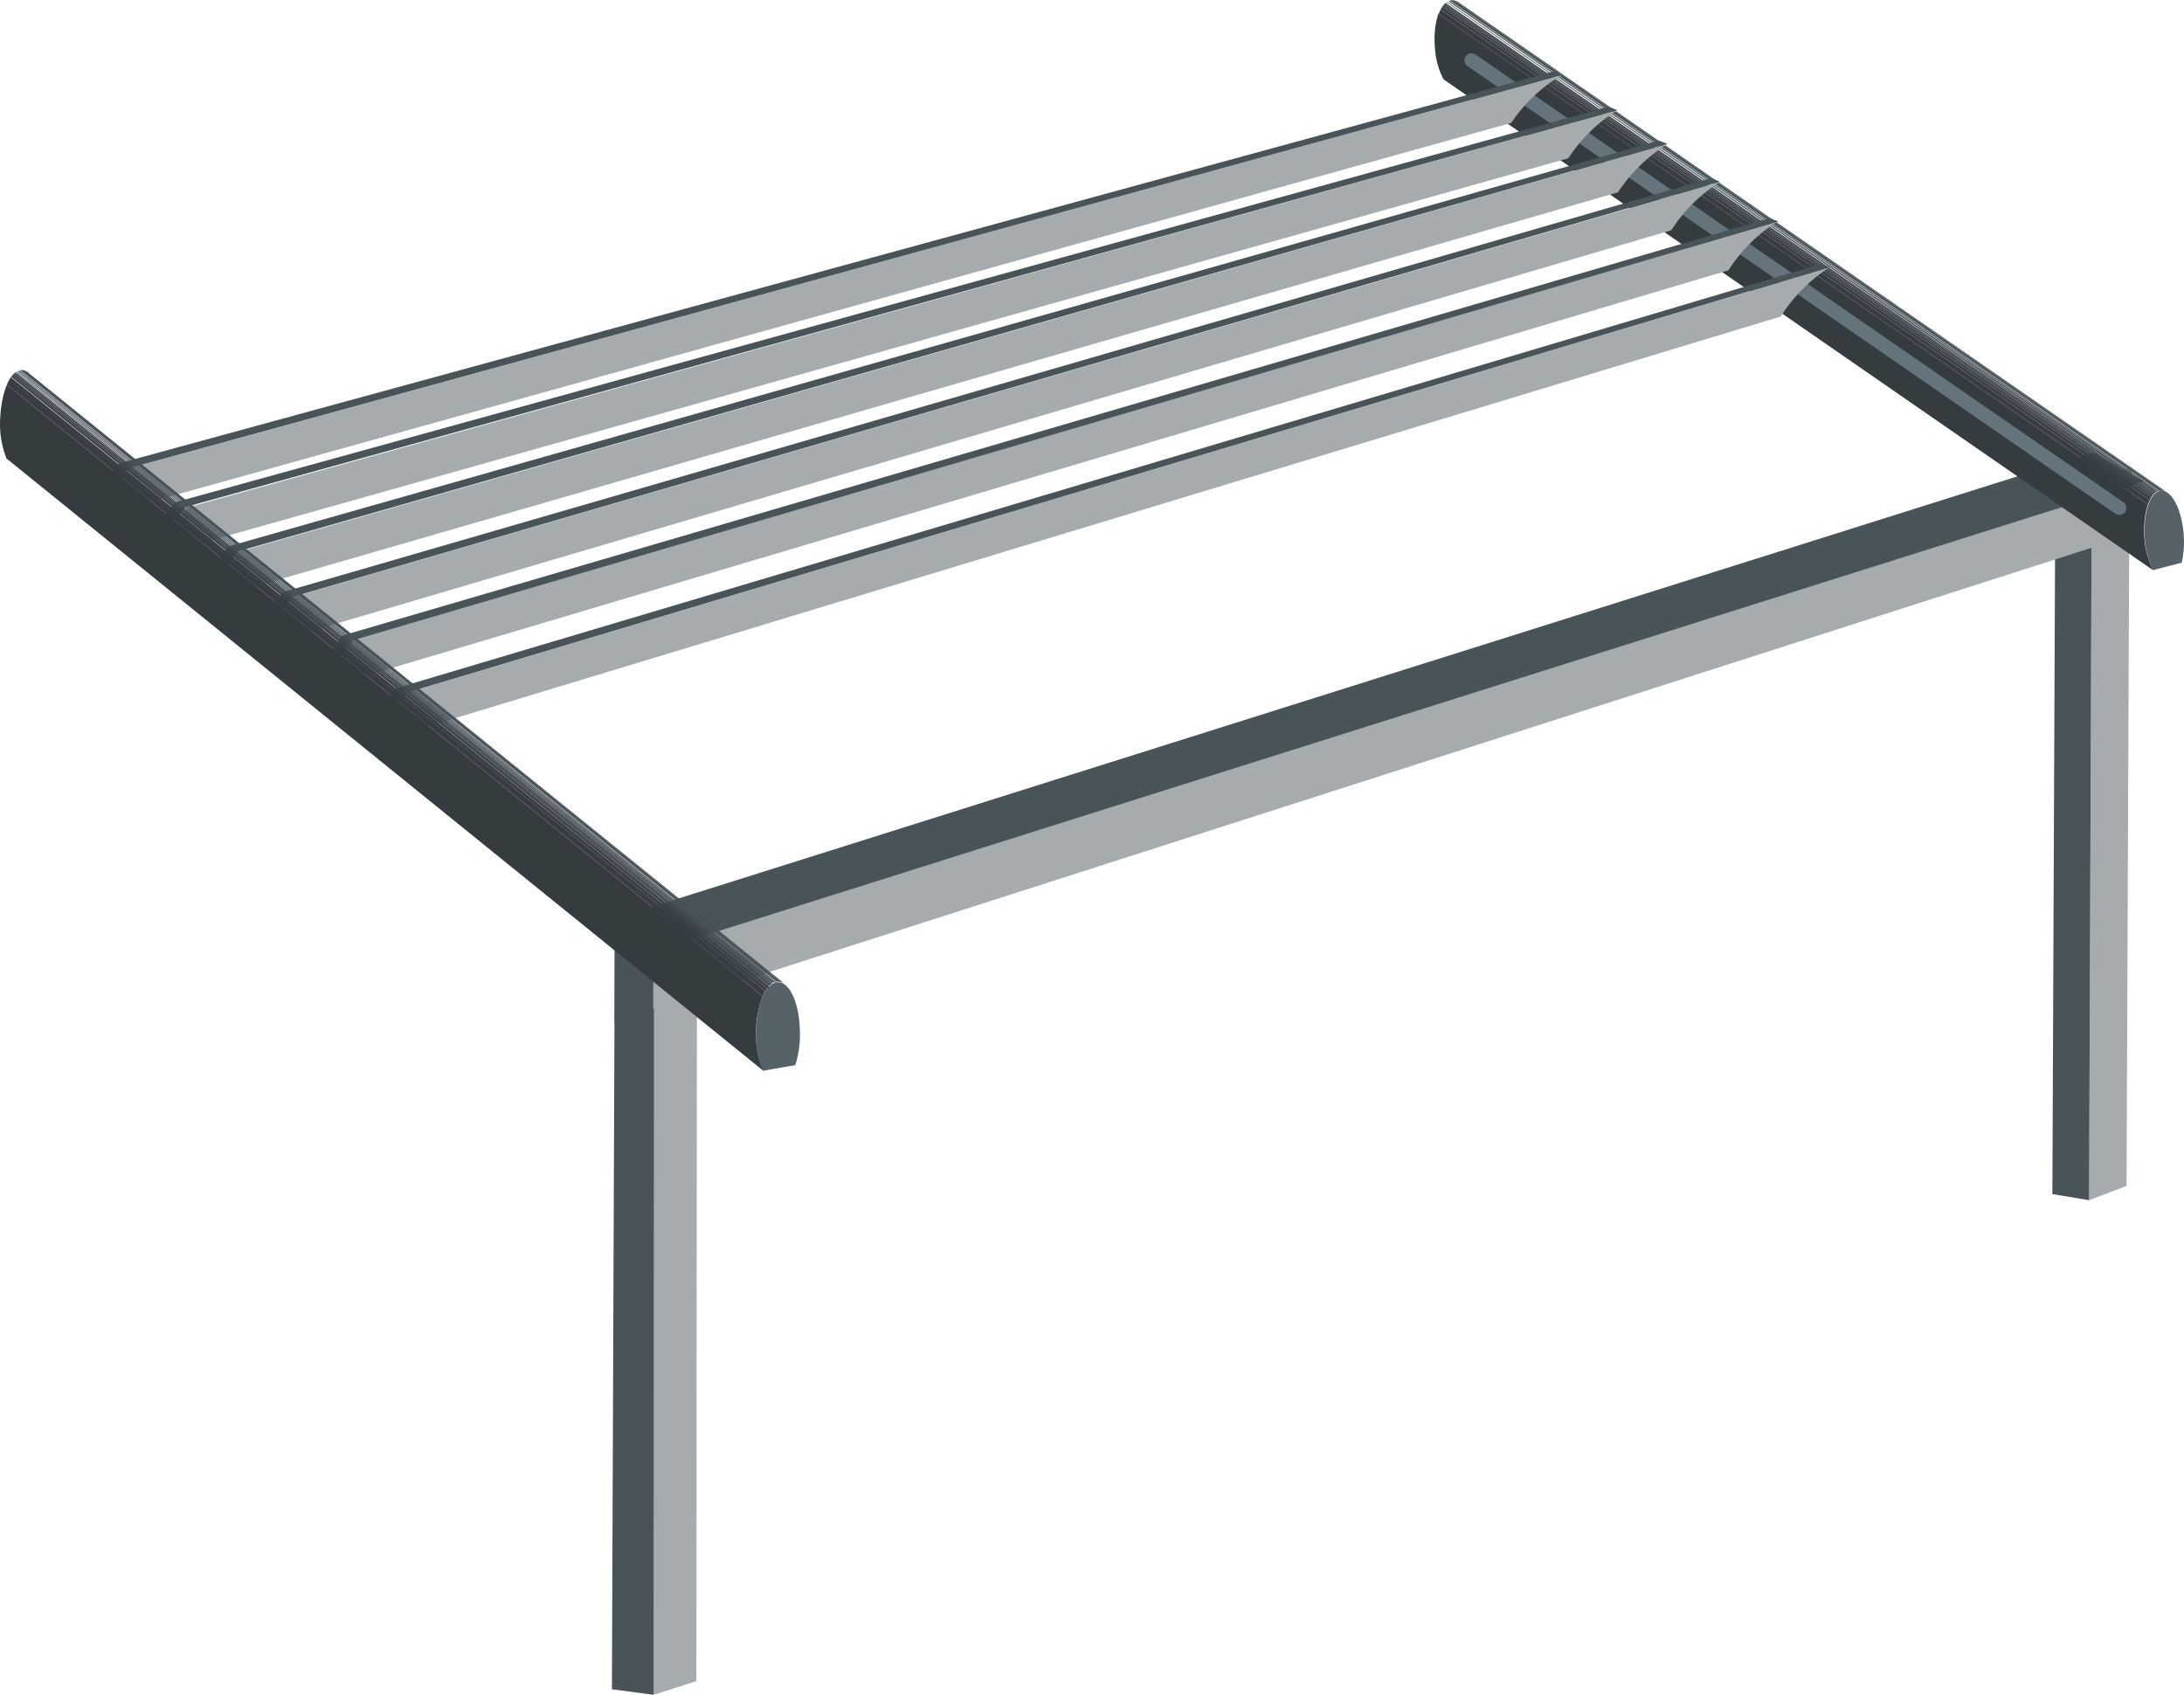
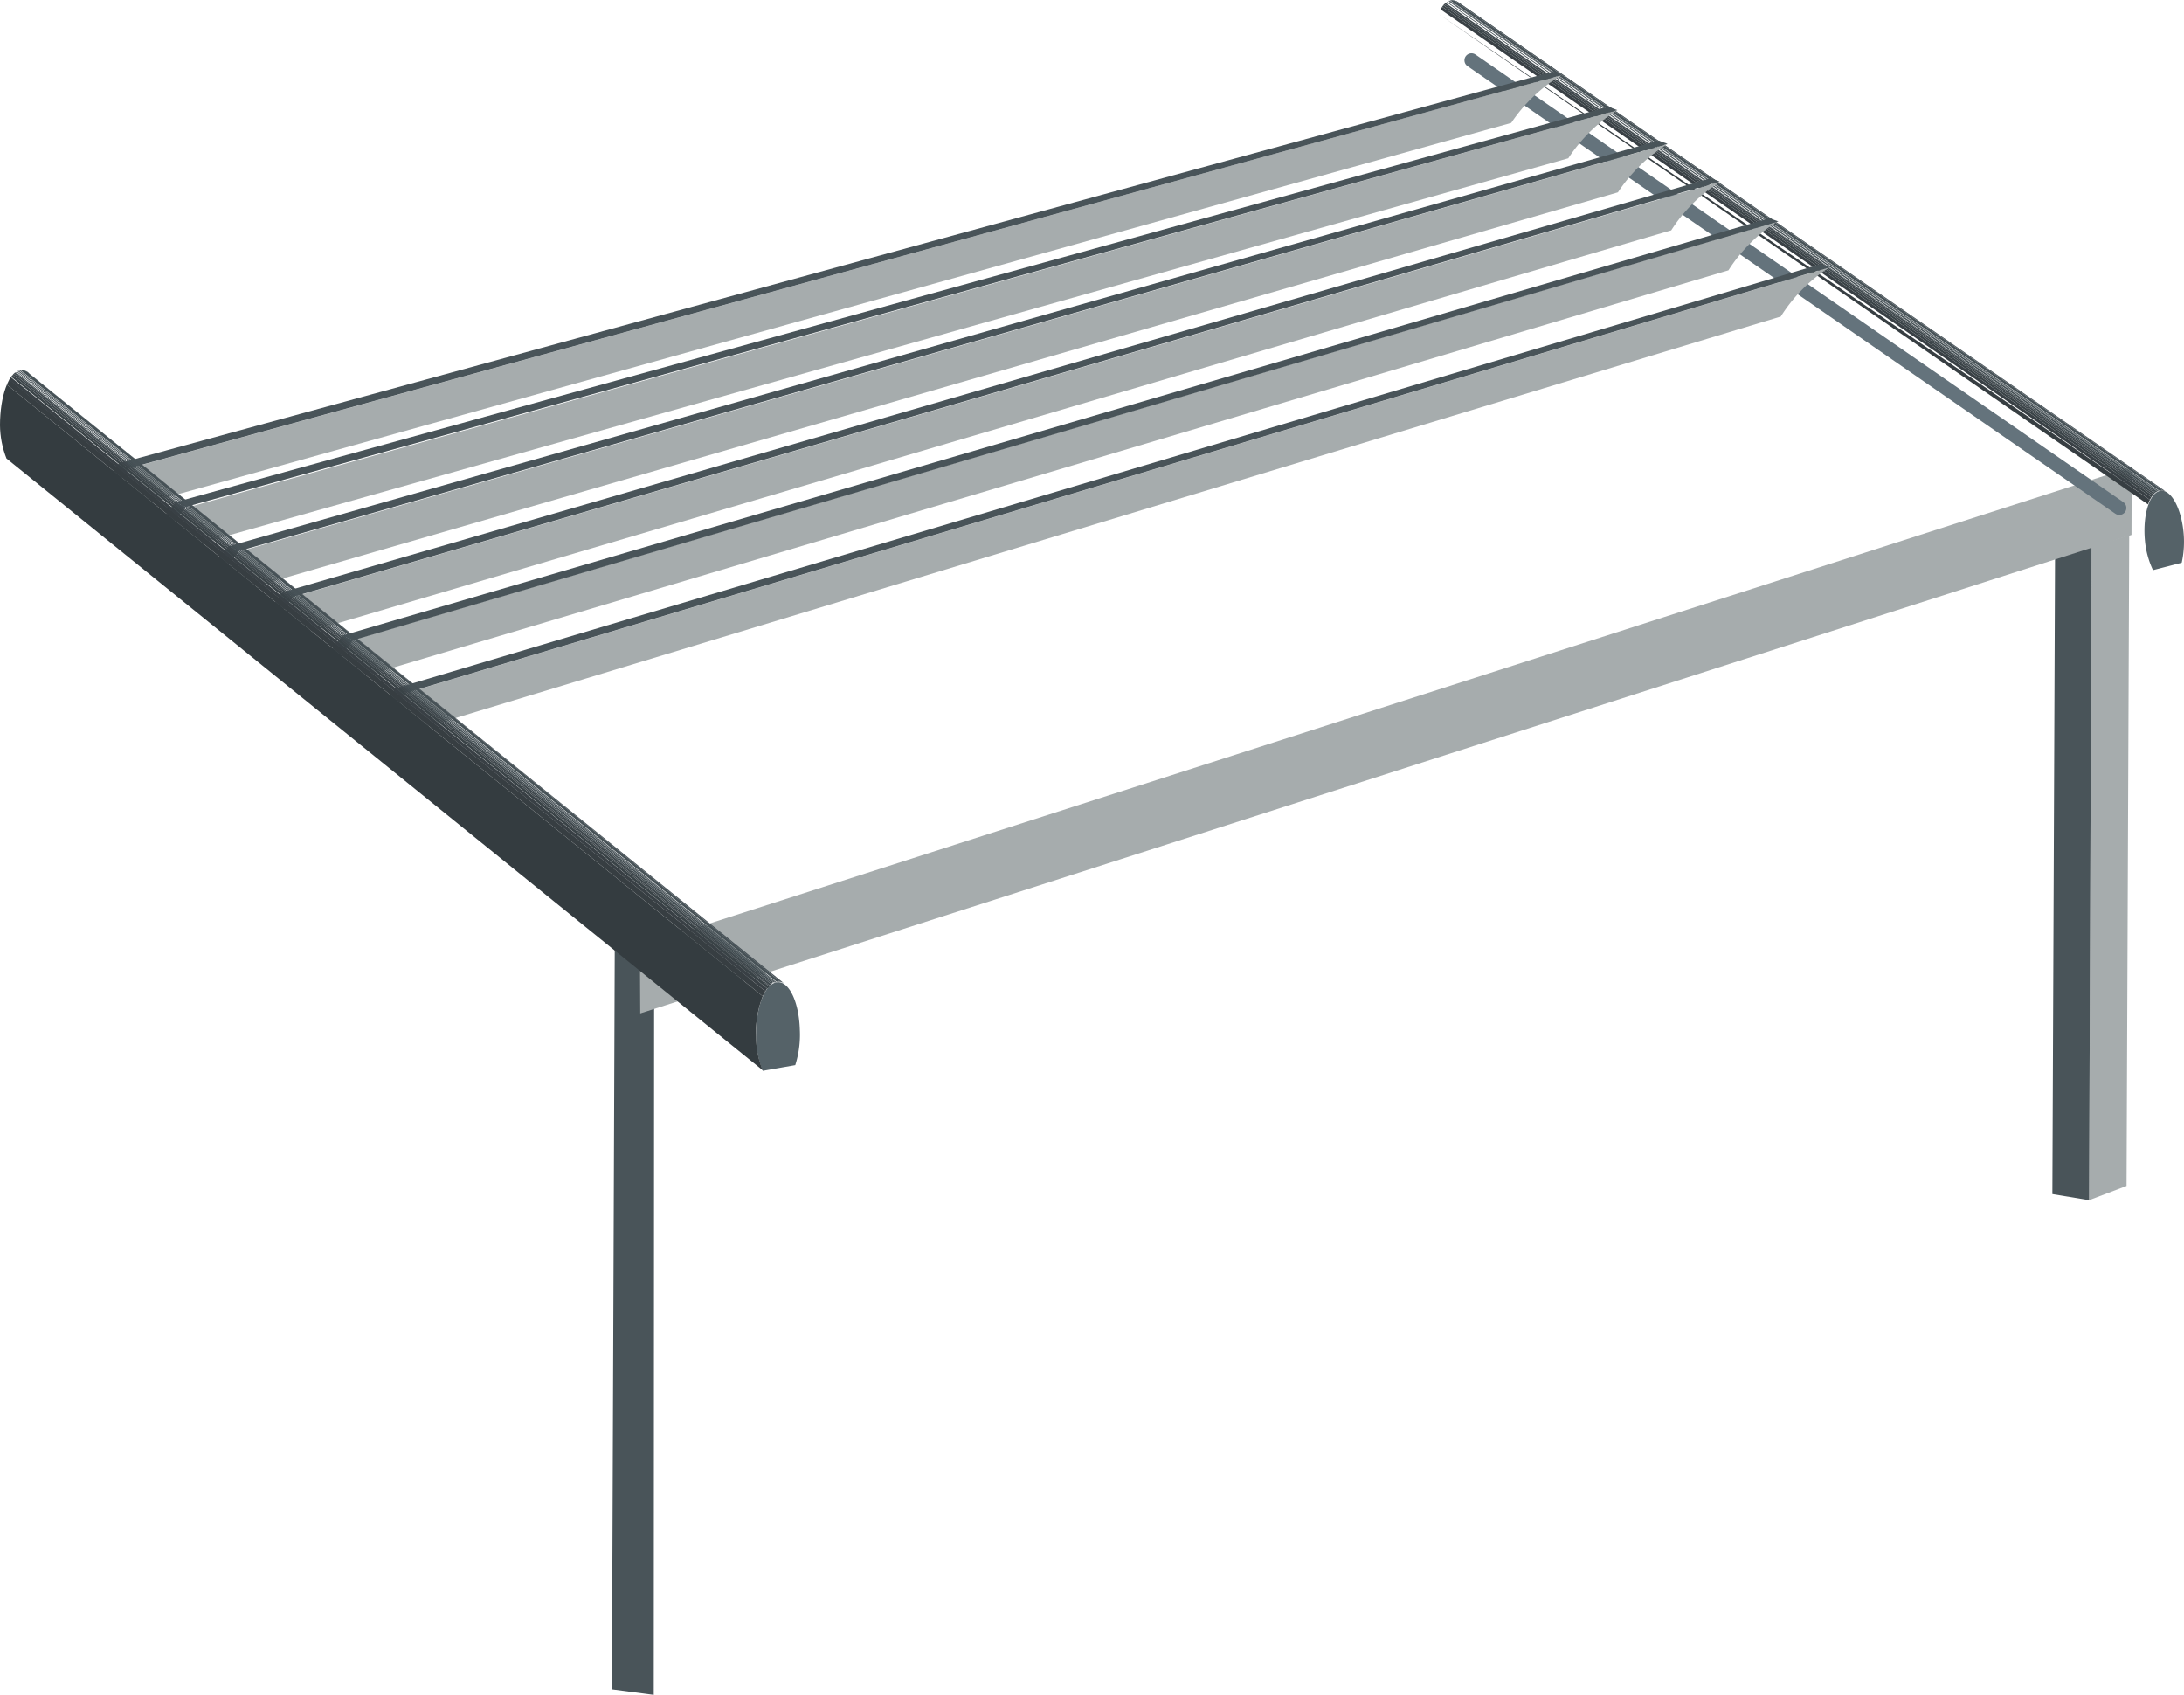
<svg xmlns="http://www.w3.org/2000/svg" id="Livello_2" data-name="Livello 2" viewBox="0 0 114.82 89.09">
  <defs>
    <style>.cls-1,.cls-18{fill:none;}.cls-2{fill:#a6acad;}.cls-3{fill:#495459;}.cls-4{isolation:isolate;}.cls-5{clip-path:url(#clip-path);}.cls-6{fill:#475257;}.cls-7{fill:#454f55;}.cls-8{fill:#424d52;}.cls-9{fill:#414b50;}.cls-10{fill:#556268;}.cls-11{clip-path:url(#clip-path-2);}.cls-12{fill:#343c40;}.cls-13{fill:#373e42;}.cls-14{fill:#394045;}.cls-15{fill:#3a4347;}.cls-16{fill:#3d454a;}.cls-17{fill:#3f484d;}.cls-18{stroke:#64737c;stroke-linecap:round;stroke-miterlimit:10;stroke-width:0.74px;}.cls-19{clip-path:url(#clip-path-3);}.cls-20{clip-path:url(#clip-path-4);}</style>
    <clipPath id="clip-path" transform="translate(-31.55 -10.36)">
      <path class="cls-1" d="M108.2,10.47l37.3,25.79a.48.48,0,0,0-.41-.09L107.78,10.38A.51.51,0,0,1,108.2,10.47Z" />
    </clipPath>
    <clipPath id="clip-path-2" transform="translate(-31.55 -10.36)">
      <path class="cls-1" d="M144.74,40.33l-37.3-25.8A4,4,0,0,1,107,13c-.14-1.32.2-2.5.76-2.64l37.31,25.79c-.56.14-.9,1.32-.77,2.64A4.58,4.58,0,0,0,144.74,40.33Z" />
    </clipPath>
    <clipPath id="clip-path-3" transform="translate(-31.55 -10.36)">
      <path class="cls-1" d="M33.09,30,72.84,62.11a.55.55,0,0,0-.46-.14L32.62,29.81A.57.57,0,0,1,33.09,30Z" />
    </clipPath>
    <clipPath id="clip-path-4" transform="translate(-31.55 -10.36)">
      <path class="cls-1" d="M71.65,66.62,31.89,34.46a4.89,4.89,0,0,1-.34-1.75c0-1.49.44-2.79,1.07-2.9L72.38,62c-.64.11-1.12,1.42-1.08,2.91A4.66,4.66,0,0,0,71.65,66.62Z" />
    </clipPath>
  </defs>
  <polyline class="cls-2" points="111.94 28.14 109.96 28.73 109.83 63.09 111.8 62.34 111.94 28.14" />
  <polyline class="cls-3" points="109.96 28.73 108.04 29.3 107.9 62.77 109.83 63.09 109.96 28.73" />
-   <polyline class="cls-2" points="36.64 50.74 34.39 50.97 34.37 89.09 36.61 88.37 36.64 50.39" />
  <polyline class="cls-3" points="34.39 50.97 32.32 49.59 32.17 88.8 34.37 89.09 34.39 50.97" />
  <g class="cls-4">
    <polygon class="cls-2" points="112.07 24.55 112.06 28.12 33.66 53.27 33.64 49.72 112.07 24.55" />
-     <polygon class="cls-3" points="34.34 54.59 32.31 53.74 32.32 48.88 34.35 49.72 34.34 54.59" />
-     <polygon class="cls-3" points="33.92 50.16 31.45 48.56 110.03 23.79 112.71 25.3 33.92 50.16" />
  </g>
  <g class="cls-4">
    <g class="cls-4">
      <g class="cls-5">
        <g class="cls-4">
          <path class="cls-6" d="M145.09,36.17,107.78,10.38a.41.41,0,0,1,.22,0l37.3,25.79a.38.38,0,0,0-.21,0" transform="translate(-31.55 -10.36)" />
          <path class="cls-7" d="M145.3,36.17,108,10.38l.08,0,37.31,25.78-.09,0" transform="translate(-31.55 -10.36)" />
          <path class="cls-8" d="M145.39,36.19,108.08,10.41l.08,0,37.31,25.8-.08-.05" transform="translate(-31.55 -10.36)" />
          <path class="cls-9" d="M145.47,36.24l-37.31-25.8,0,0,37.3,25.79,0,0" transform="translate(-31.55 -10.36)" />
        </g>
      </g>
    </g>
    <path class="cls-10" d="M145.09,36.17c.55-.14,1.11.81,1.25,2.12a5.13,5.13,0,0,1-.09,1.65l-1.51.39a4.58,4.58,0,0,1-.42-1.52C144.19,37.49,144.53,36.31,145.09,36.17Z" transform="translate(-31.55 -10.36)" />
    <g class="cls-4">
      <g class="cls-11">
        <g class="cls-4">
-           <path class="cls-12" d="M144.74,40.33l-37.3-25.8A4,4,0,0,1,107,13a4.43,4.43,0,0,1,.17-1.92L144.5,36.89a4.85,4.85,0,0,0,.24,3.44" transform="translate(-31.55 -10.36)" />
-           <path class="cls-13" d="M144.5,36.89,107.19,11.1a1.33,1.33,0,0,1,.1-.24L144.6,36.65a1.33,1.33,0,0,0-.1.24" transform="translate(-31.55 -10.36)" />
+           <path class="cls-13" d="M144.5,36.89,107.19,11.1L144.6,36.65a1.33,1.33,0,0,0-.1.24" transform="translate(-31.55 -10.36)" />
          <path class="cls-14" d="M144.6,36.65,107.29,10.86a1,1,0,0,1,.08-.14l37.3,25.79-.07.14" transform="translate(-31.55 -10.36)" />
          <path class="cls-15" d="M144.67,36.51l-37.3-25.79.06-.09,37.31,25.79-.07.09" transform="translate(-31.55 -10.36)" />
          <path class="cls-16" d="M144.74,36.42,107.43,10.63l.06-.06,37.3,25.79,0,.06" transform="translate(-31.55 -10.36)" />
          <path class="cls-17" d="M144.79,36.36l-37.3-25.79.05-.06L144.85,36.3l-.06.06" transform="translate(-31.55 -10.36)" />
          <path class="cls-9" d="M144.85,36.3,107.54,10.51l0,0L144.9,36.26l-.05,0" transform="translate(-31.55 -10.36)" />
          <path class="cls-8" d="M144.9,36.26,107.59,10.47l.06,0L145,36.22l0,0" transform="translate(-31.55 -10.36)" />
          <path class="cls-7" d="M145,36.22l-37.3-25.79.06,0L145,36.19l-.07,0" transform="translate(-31.55 -10.36)" />
          <path class="cls-6" d="M145,36.19,107.71,10.4l.07,0,37.31,25.79-.07,0" transform="translate(-31.55 -10.36)" />
        </g>
      </g>
    </g>
  </g>
  <line class="cls-18" x1="77.36" y1="3.17" x2="111.42" y2="26.7" />
  <g class="cls-4">
    <path class="cls-2" d="M113.66,14.3A8.36,8.36,0,0,0,111,16.82c-2,.56-74.66,20.79-74.66,20.79l2-2.63Z" transform="translate(-31.55 -10.36)" />
    <polygon class="cls-3" points="4.82 27.24 4.24 26.94 6.25 24.36 6.8 24.61 4.82 27.24" />
    <polygon class="cls-3" points="6.8 24.61 6.25 24.36 81.65 3.76 82.12 3.94 6.8 24.61" />
  </g>
  <g class="cls-4">
    <path class="cls-2" d="M116.58,16.15A8.47,8.47,0,0,0,114,18.68l-74.61,21,2-2.64Z" transform="translate(-31.55 -10.36)" />
    <polygon class="cls-3" points="7.79 29.28 7.21 28.99 9.22 26.4 9.76 26.65 7.79 29.28" />
    <polygon class="cls-3" points="9.76 26.65 9.22 26.4 84.56 5.61 85.03 5.79 9.76 26.65" />
  </g>
  <g class="cls-4">
    <path class="cls-2" d="M119.22,17.93a8.5,8.5,0,0,0-2.61,2.54L42.15,42l2-2.65Z" transform="translate(-31.55 -10.36)" />
    <polygon class="cls-3" points="10.61 31.62 10.03 31.32 12.01 28.72 12.56 28.97 10.61 31.62" />
    <polygon class="cls-3" points="12.56 28.97 12.01 28.72 87.2 7.39 87.67 7.56 12.56 28.97" />
  </g>
  <g class="cls-4">
    <path class="cls-2" d="M122,19.91a8.25,8.25,0,0,0-2.59,2.56C117.32,23.06,45,44.39,45,44.39L47,41.73Z" transform="translate(-31.55 -10.36)" />
    <polygon class="cls-3" points="13.47 34.03 12.89 33.74 14.86 31.13 15.41 31.37 13.47 34.03" />
    <polygon class="cls-3" points="15.41 31.37 14.86 31.13 89.93 9.37 90.41 9.54 15.41 31.37" />
  </g>
  <g class="cls-4">
    <path class="cls-2" d="M125,22a8.37,8.37,0,0,0-2.58,2.57c-2,.59-74.29,22.1-74.29,22.1L50.1,44Z" transform="translate(-31.55 -10.36)" />
    <polygon class="cls-3" points="16.62 36.32 16.04 36.03 18 33.41 18.55 33.66 16.62 36.32" />
    <polygon class="cls-3" points="18.55 33.66 18 33.41 93.02 11.47 93.5 11.64 18.55 33.66" />
  </g>
  <g class="cls-4">
    <path class="cls-2" d="M127.74,24.41A8.38,8.38,0,0,0,125.17,27c-2,.6-74.18,22.47-74.18,22.47l1.92-2.68Z" transform="translate(-31.55 -10.36)" />
    <polygon class="cls-3" points="19.45 39.09 18.86 38.81 20.82 36.18 21.37 36.42 19.45 39.09" />
    <polygon class="cls-3" points="21.37 36.42 20.82 36.18 95.72 13.88 96.2 14.04 21.37 36.42" />
  </g>
  <g class="cls-4">
    <g class="cls-4">
      <g class="cls-19">
        <g class="cls-4">
          <path class="cls-6" d="M72.38,62,32.62,29.81a.42.42,0,0,1,.25,0L72.62,62a.49.49,0,0,0-.24,0" transform="translate(-31.55 -10.36)" />
          <path class="cls-7" d="M72.62,62,32.87,29.83l.09,0L72.71,62l-.09,0" transform="translate(-31.55 -10.36)" />
          <path class="cls-8" d="M72.71,62,33,29.86l.09.06L72.8,62.08l-.09,0" transform="translate(-31.55 -10.36)" />
          <path class="cls-9" d="M72.8,62.08,33.05,29.92l0,0L72.84,62.11l0,0" transform="translate(-31.55 -10.36)" />
        </g>
      </g>
    </g>
    <path class="cls-10" d="M72.38,62c.63-.11,1.18,1,1.22,2.5a5.26,5.26,0,0,1-.24,1.85l-1.71.3a4.66,4.66,0,0,1-.35-1.74C71.26,63.39,71.74,62.08,72.38,62Z" transform="translate(-31.55 -10.36)" />
    <g class="cls-4">
      <g class="cls-20">
        <g class="cls-4">
          <path class="cls-12" d="M71.65,66.62,31.89,34.46a4.89,4.89,0,0,1-.34-1.75,5,5,0,0,1,.35-2.14L71.65,62.73a5.24,5.24,0,0,0-.35,2.15,4.66,4.66,0,0,0,.35,1.74" transform="translate(-31.55 -10.36)" />
          <path class="cls-13" d="M71.65,62.73,31.9,30.57a2.15,2.15,0,0,1,.14-.26L71.79,62.47a2.15,2.15,0,0,0-.14.26" transform="translate(-31.55 -10.36)" />
          <path class="cls-14" d="M71.79,62.47,32,30.31l.09-.15L71.88,62.32l-.09.15" transform="translate(-31.55 -10.36)" />
          <path class="cls-15" d="M71.88,62.32,32.13,30.16l.08-.09L72,62.23l-.08.09" transform="translate(-31.55 -10.36)" />
          <path class="cls-16" d="M72,62.23,32.21,30.07a.46.46,0,0,1,.07-.07L72,62.16l-.07.07" transform="translate(-31.55 -10.36)" />
          <path class="cls-17" d="M72,62.16,32.28,30l.06-.06L72.1,62.1l-.07.06" transform="translate(-31.55 -10.36)" />
          <path class="cls-9" d="M72.1,62.1,32.34,29.94l.07,0L72.16,62.06l-.06,0" transform="translate(-31.55 -10.36)" />
          <path class="cls-8" d="M72.16,62.06,32.41,29.9l.06,0L72.22,62l-.06,0" transform="translate(-31.55 -10.36)" />
          <path class="cls-7" d="M72.22,62,32.47,29.86l.08,0L72.3,62l-.08,0" transform="translate(-31.55 -10.36)" />
          <path class="cls-6" d="M72.3,62,32.55,29.83l.07,0L72.38,62l-.08,0" transform="translate(-31.55 -10.36)" />
        </g>
      </g>
    </g>
  </g>
</svg>